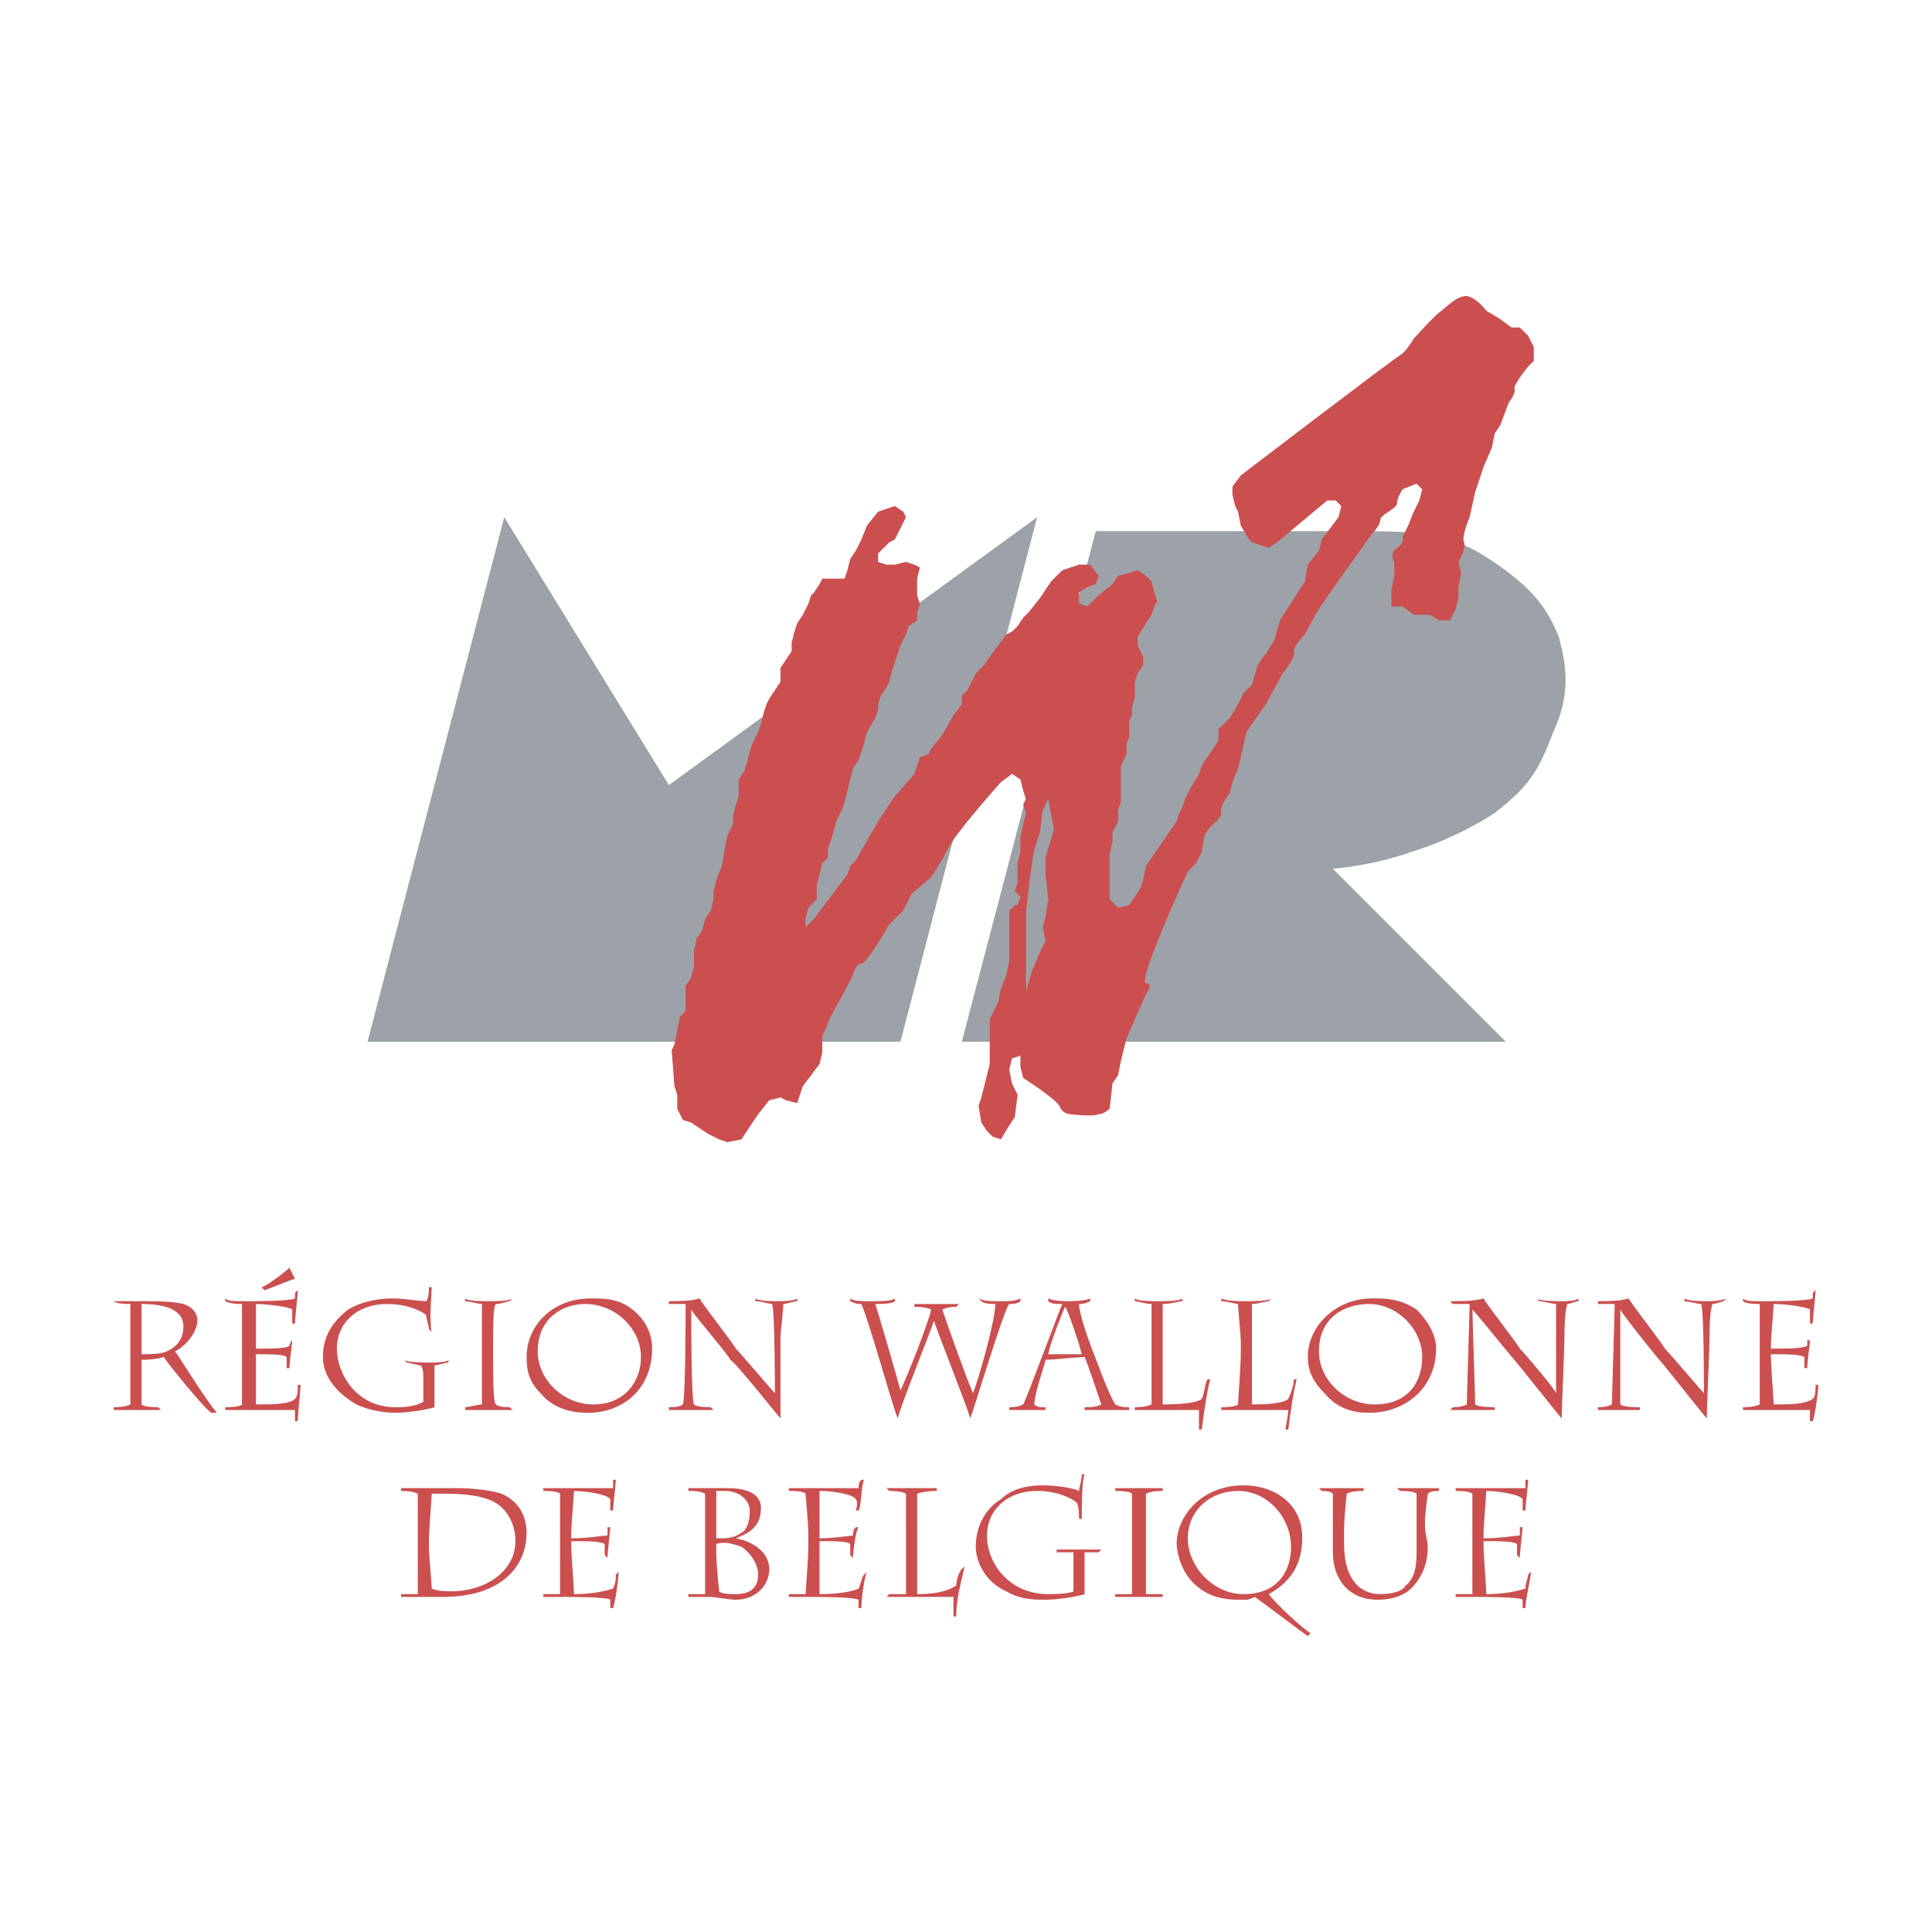
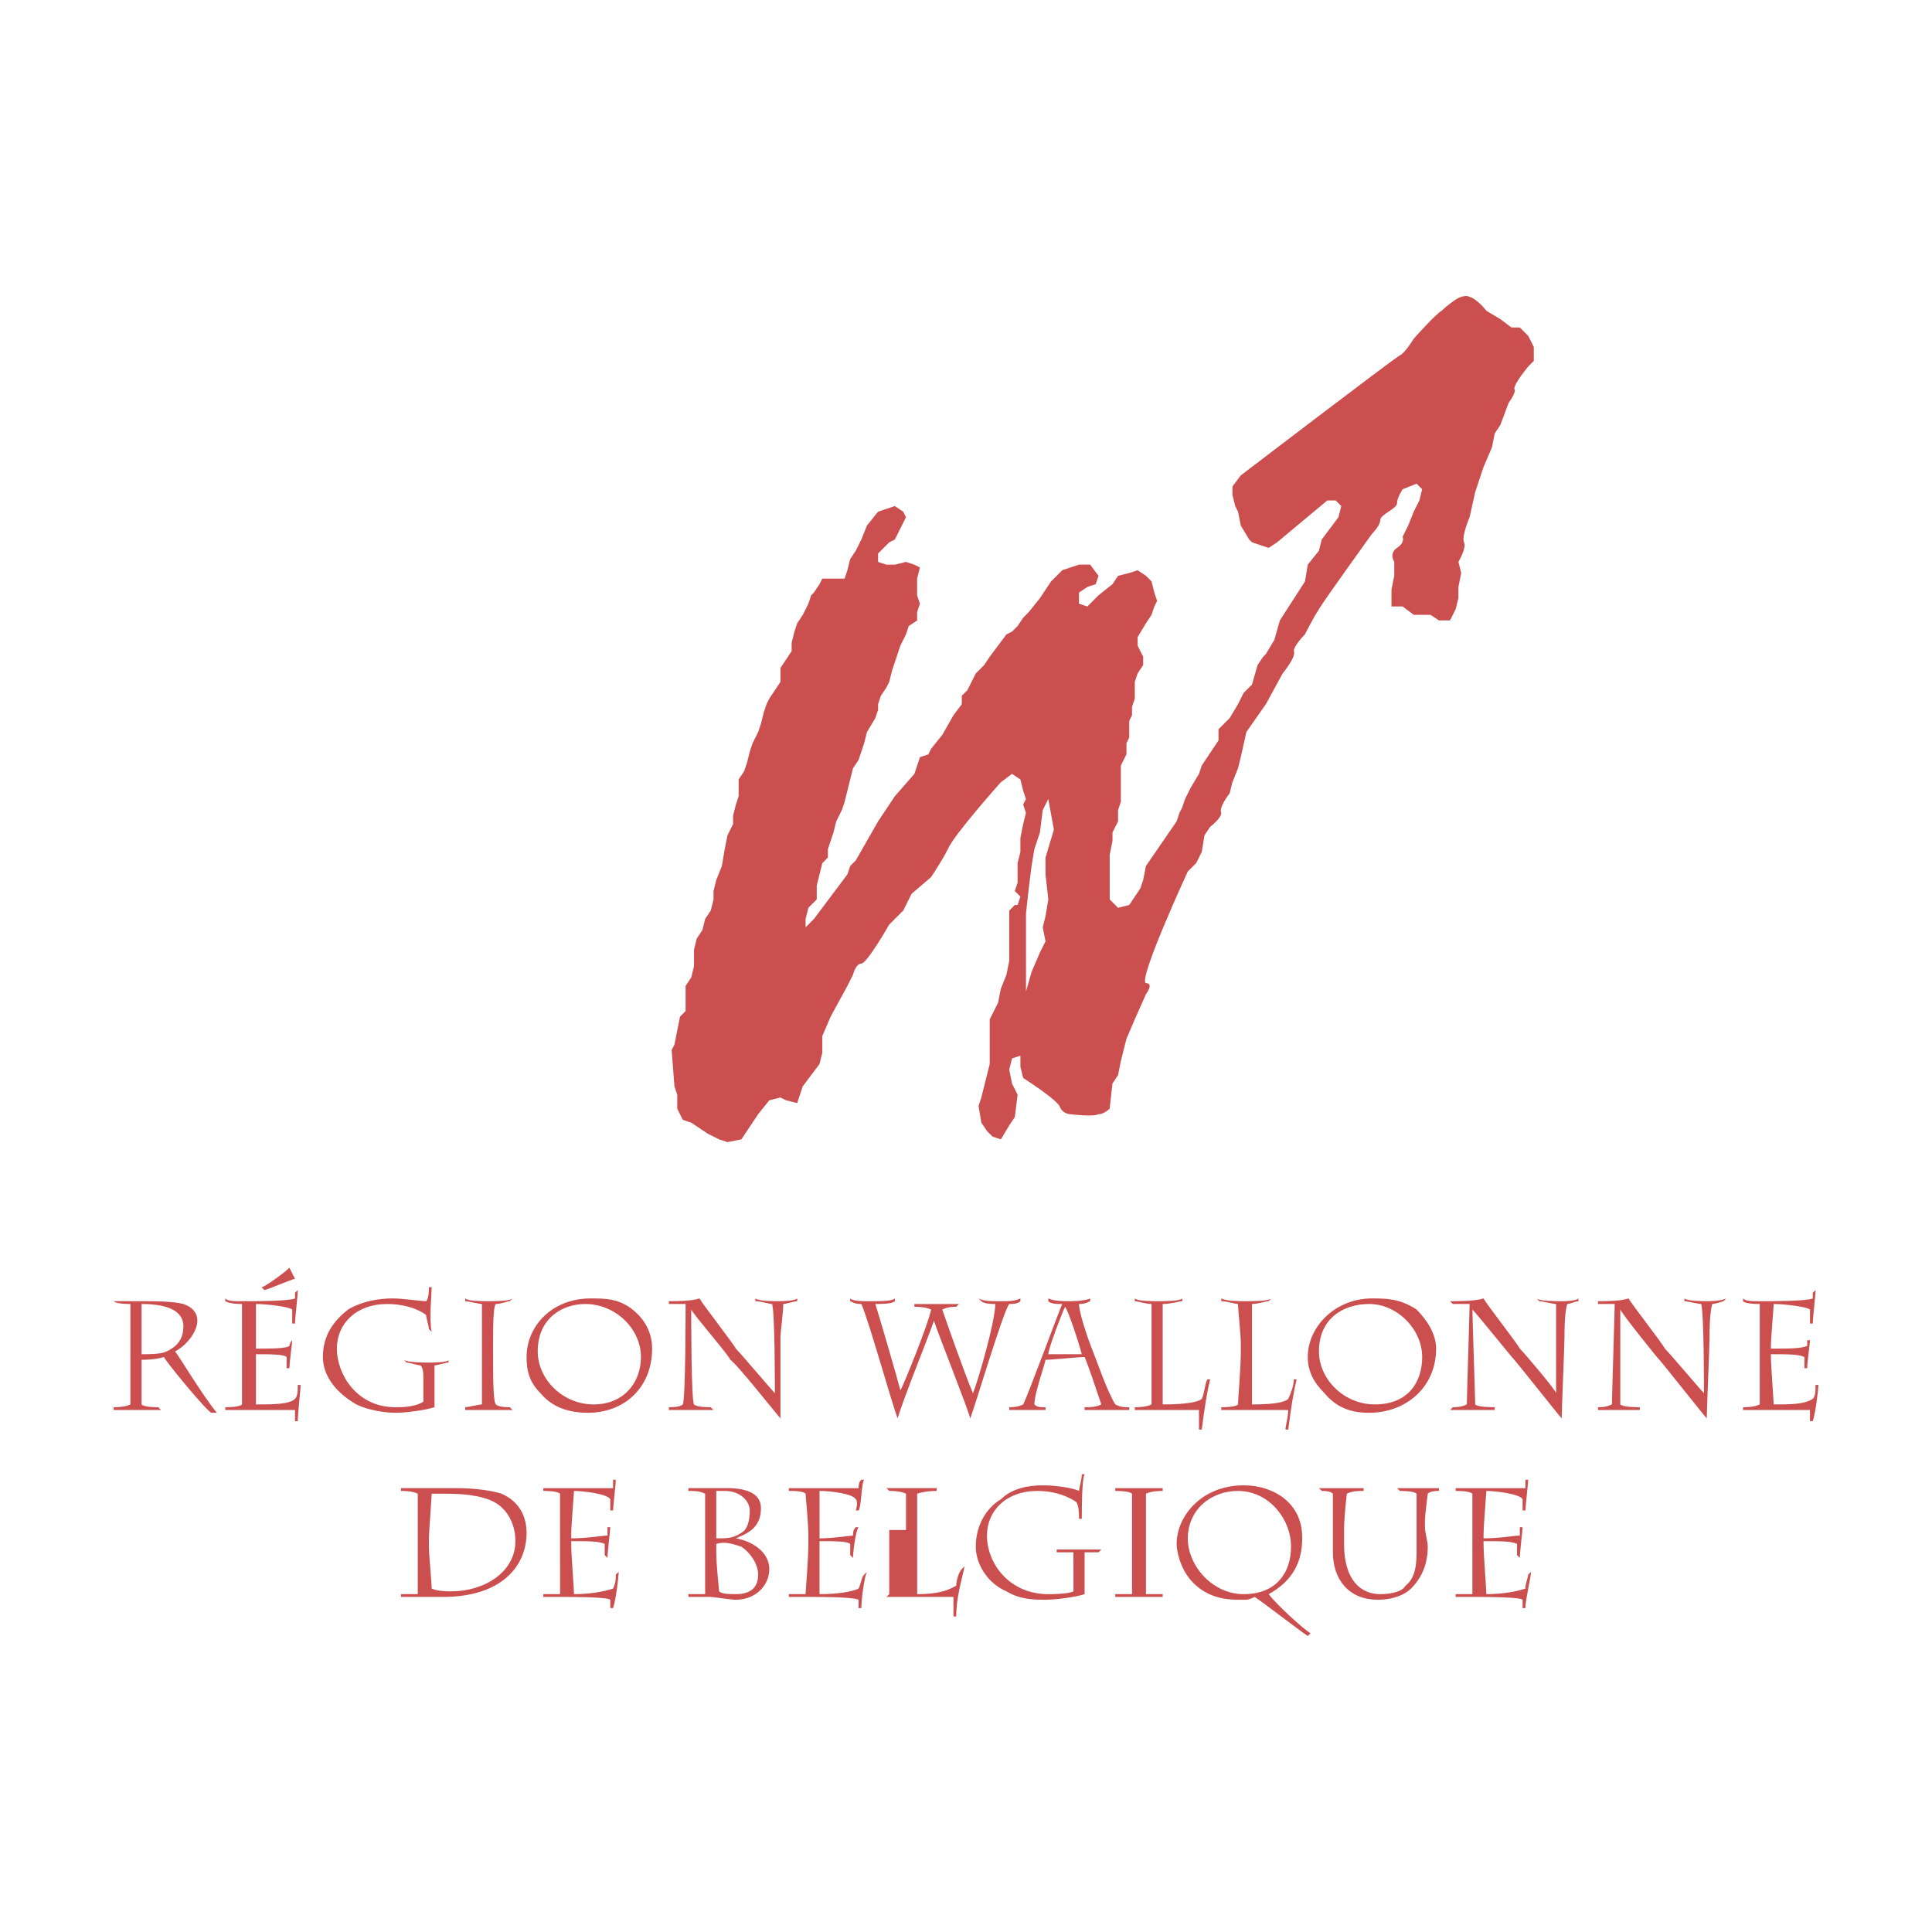
<svg xmlns="http://www.w3.org/2000/svg" width="2500" height="2500" viewBox="0 0 192.756 192.756">
  <g fill-rule="evenodd" clip-rule="evenodd">
    <path fill="#fff" d="M0 0h192.756v192.756H0V0z" />
-     <path d="M36.669 103.934l13.64-52.333 16.423 26.723 36.744-26.723-13.64 52.333H36.669zM109.322 52.993L95.96 103.934h54.28l-17.258-17.259s3.896-.278 7.795-1.67c3.617-1.113 6.68-2.784 8.35-3.897 3.619-2.784 4.455-4.454 5.846-8.073 1.67-3.619 1.393-6.402.557-9.464-1.113-2.784-2.504-4.732-6.123-7.237-4.732-3.34-7.516-3.34-15.031-3.34h-25.054v-.001z" fill="#9ca2a7" />
-     <path d="M152.469 33.507l-.836-.835h-.836l-1.113-.835-1.391-.835s-.836-1.113-1.67-1.392c-.557-.278-1.393.278-1.393.278s-.836.557-1.393 1.113c-.557.279-2.783 2.784-2.783 2.784s-.834 1.392-1.391 1.67c-.557.279-15.867 11.97-15.867 11.97l-.836 1.114v.835l.279 1.113.277.557.279 1.392.836 1.392.277.278 1.67.557.836-.557 5.01-4.175h.836l.557.557-.279 1.114-1.67 2.227-.277 1.113-1.115 1.392-.277 1.67-2.506 3.897-.557 1.949-.834 1.392-.279.278-.557.835-.557 1.949-.836.835-.557 1.114-.834 1.392-1.113 1.113v1.113l-1.67 2.505-.279.835-.834 1.392-.557 1.113-.279.835-.279.557-.277.835-3.062 4.454-.277 1.392-.279.835-1.113 1.67-1.113.278-.836-.835v-4.454l.279-1.392v-.835l.557-1.113V80.83l.279-.835V76.376l.557-1.113v-1.114l.277-.557v-1.67l.279-.557v-.835l.277-.835v-1.67l.279-.835.557-.835v-.835l-.557-1.113v-.837l.834-1.392.557-.835.279-.835.277-.557-.277-.835-.279-1.113-.557-.557-.834-.557-.836.279-1.113.278-.557.835-1.393 1.113-1.113 1.113-.834-.278v-1.113l.834-.557.836-.278.277-.835-.834-1.114h-1.113l-1.67.557-1.115 1.114-1.113 1.67-1.113 1.392-.557.557-.557.835-.557.557-.557.278-.834 1.114-.836 1.113-.557.835-.836.835-.556 1.114-.278.557-.557.557v.835l-.835 1.113-1.113 1.948-1.114 1.392-.278.557-.835.278-.279.835-.278.835-1.948 2.227-1.67 2.505-2.227 3.897-.557.557-.278.835-3.34 4.454-.835.835v-.835l.278-1.113.835-.835v-1.392l.278-1.114.278-1.113.557-.557v-.835l.278-.835.278-.835.278-1.113.557-1.113.278-.835.278-1.113.278-1.113.279-1.113.557-.835.278-.835.278-.835.278-1.113.835-1.392.278-.835v-.557l.278-.835.557-.835.278-.557.278-1.114.278-.835.278-.835.278-.835.557-1.114.278-.835.835-.557v-.835l.279-.835-.279-.835v-1.67l.279-1.114-.557-.278-.835-.278-1.113.278h-.835l-.835-.278v-.837l.557-.557.557-.557.557-.278.278-.557.278-.557.557-1.113-.278-.557-.835-.557-.835.279-.835.278-1.114 1.392-.557 1.392-.557 1.113-.557.835-.278 1.113-.278.835h-2.227l-.278.557-.557.835-.278.278-.275.836-.557 1.114-.557.835-.278.835-.278 1.114v.835l-.557.835-.557.835v1.392l-.557.835-.557.835-.278.557-.278.835-.278 1.113-.278.835-.557 1.113-.278.835-.278 1.113-.278.835-.557.835v1.67l-.278.835-.278 1.114v.835l-.557 1.114-.279 1.392-.279 1.67-.557 1.392-.278 1.113v.835l-.278 1.113-.557.835-.278 1.113-.557.835-.278 1.114V96.417l-.278 1.113-.557.834v2.506l-.557.557-.557 2.783-.278.557.278 3.619.278.836v1.391l.557 1.113.835.279 1.67 1.113 1.113.557.835.279 1.392-.279 1.67-2.506 1.113-1.391 1.113-.279.557.279 1.113.277.557-1.67.835-1.113.835-1.113.278-1.113v-1.67l.835-1.949 1.67-3.062.557-1.113s.278-1.113.835-1.113 2.784-3.897 2.784-3.897l1.392-1.392.835-1.67 1.949-1.67s1.114-1.67 1.67-2.784c.557-1.392 5.289-6.681 5.289-6.681l1.113-.835.836.557.277 1.113.279.835-.279.557.279.835-.279 1.113-.277 1.392v1.392l-.279 1.113v1.948l-.277.835.557.557-.279.835h-.277l-.557.557v5.011l-.279 1.392-.557 1.393-.277 1.391-.557 1.115-.279.557v4.453l-.277 1.113-.559 2.227-.277.836.277 1.67.559.834.557.557.834.279.836-1.393.557-.834.277-2.227-.557-1.113-.277-1.393.277-1.113.836-.279v1.113l.277 1.115s3.062 1.947 3.619 2.783c.279.834 1.113.834 1.113.834s2.227.279 2.783 0c.557 0 1.113-.557 1.113-.557l.279-2.504.557-.836.279-1.393.557-2.227.834-1.947 1.113-2.506s.836-1.113 0-1.113c-.834-.279 4.176-11.135 4.176-11.135l.836-.835.557-1.113.277-1.67.557-.835s1.113-.835 1.113-1.392c-.277-.557.836-1.949.836-1.949l.277-1.113.557-1.392.279-1.114.557-2.505 1.949-2.783 1.67-3.062s1.391-1.67 1.113-2.227c0-.557 1.113-1.67 1.113-1.67s.834-1.67 1.393-2.505c.277-.557 5.287-7.516 5.287-7.516s.836-.835.836-1.392 1.67-1.113 1.67-1.67c0-.557.557-1.392.557-1.392l1.393-.557.557.557-.279 1.113-.557 1.114-.557 1.392-.557 1.113s.279.557-.557 1.113c-.834.557-.277 1.392-.277 1.392v1.392l-.279 1.392v1.67h1.113l1.113.835h1.67l.836.557h1.113l.557-1.114.277-1.113V58.56l.279-1.392-.279-1.114s.836-1.392.559-1.949c-.279-.557.557-2.505.557-2.505l.557-2.505.834-2.505.836-1.948.277-1.392.557-.835.836-2.227s.834-1.113.557-1.392c0-.557 1.393-2.227 1.393-2.227l.557-.557V34.62l-.558-1.113zm-47.879 56.23l-.279 1.67-.277 1.113.277 1.392-.557 1.113-.834 1.949-.557 1.947v-7.794l.277-2.505.279-2.227.277-1.67.557-1.67.279-2.227.557-1.114.557 3.062-.836 2.784v1.67l.28 2.507zM14.123 134.83v-4.73c3.34 0 4.175 1.113 4.175 2.227 0 1.67-1.114 2.227-1.67 2.504-.557.279-1.67.279-2.505.279v-.28zm-1.114.279v5.01c-.557.279-1.392.279-1.67.279v.277H16.071l-.278-.277c-.278 0-1.392 0-1.67-.279v-4.453c.278 0 1.392 0 2.227-.277.278.557 4.176 5.287 4.732 5.566h.557c-1.392-1.67-3.897-5.846-4.176-6.125 1.114-.557 2.227-1.947 2.227-3.061 0-.836-.557-1.393-1.392-1.67-1.114-.279-2.784-.279-4.175-.279h-2.784c.278.279 1.392.279 1.67.279v5.01zM29.432 127.594c-.278 0-2.784 1.113-3.062 1.113l-.278-.279c.278 0 2.227-1.391 2.784-1.947l.556 1.113zm-5.289 6.959V130.1c-.278 0-1.113 0-1.67-.279v-.277c.278.277.835.277 1.392.277h1.114c.279 0 3.897 0 4.454-.277v-.557l.278-.279c0 .557-.278 2.783-.278 3.34h-.278v-1.391c-.278-.279-2.505-.557-3.619-.557v4.453c1.392 0 3.062 0 3.34-.279 0 0 0-.277.278-.557 0 .279-.278 2.229-.278 2.785h-.278v-1.113c-.278-.279-1.67-.279-3.062-.279v5.009c1.67 0 3.34 0 3.897-.557.278-.277.278-.834.278-1.391h.278c0 .557-.278 2.783-.278 3.619h-.278v-1.115h-6.959v-.277c.278 0 1.392 0 1.67-.279V134.553h-.001zM42.237 137.615c0-.557 0-1.113-.278-1.393-.278 0-1.113-.277-1.392-.277l-.278-.279c.278.279 2.227.279 2.505.279s1.949 0 1.949-.279v.279c-.278 0-1.114.277-1.392.277v4.176c-.835.277-2.783.557-3.897.557-1.113 0-2.784-.279-3.897-.836-1.948-1.113-3.34-2.783-3.34-4.73 0-2.229 1.113-3.619 2.505-4.732 1.392-.836 3.062-1.113 4.454-1.113 1.114 0 2.784.277 3.34.277.278-.277.278-1.113.278-1.393h.278c0 .559-.278 3.342 0 4.455l-.278-.279c0-.277-.278-1.113-.278-1.391-.278-.279-1.67-1.113-3.897-1.113-3.062 0-5.01 1.947-5.01 4.453s1.948 5.846 5.845 5.846c.557 0 1.949 0 2.784-.557v-2.227h-.001zM48.083 134.273v-4.174c-.278 0-1.392-.279-1.67-.279v-.277c.278.277 1.67.277 2.227.277.835 0 2.227 0 2.505-.277l-.278.277c-.279 0-.835.279-1.392.279-.278.277-.278 2.227-.278 4.174v.836c0 2.227 0 4.732.278 5.01.278.279 1.113.279 1.392.279l.278.277H46.413v-.277c.278 0 1.392-.279 1.67-.279v-5.846zM59.217 140.119c-3.062 0-5.567-2.504-5.567-5.289 0-3.34 2.505-4.73 4.731-4.73 3.062 0 5.567 2.504 5.567 5.289.001 2.504-1.669 4.73-4.731 4.73zm-.557.836c3.619 0 6.402-2.506 6.402-6.402 0-1.393-.557-2.783-1.948-3.896s-2.784-1.113-4.175-1.113c-3.897 0-6.402 2.783-6.402 5.846 0 1.391.278 2.504 1.392 3.617 1.391 1.669 3.339 1.948 4.731 1.948zM66.732 129.82c.835 0 2.227 0 3.062-.277.278.557 3.34 4.453 3.619 5.01.557.557 3.619 4.176 3.897 4.453 0-.834 0-8.072-.278-8.906-.278 0-1.113-.279-1.67-.279v-.277c.278.277 1.948.277 2.227.277s1.67 0 1.949-.277v.277c-.278 0-1.113.279-1.392.279 0 .834-.278 2.783-.278 3.34v8.072c-.278-.279-4.454-5.566-5.01-5.846 0-.277-3.619-4.453-3.897-5.01 0 .834 0 8.906.278 9.463.278.279 1.392.279 1.67.279l.278.277h-4.454v-.277c.278 0 1.114 0 1.392-.279.278-.557.278-9.463.278-10.02h-1.67v-.279h-.001zM89.28 129.82c-.278.279-1.392.279-1.948.279.278.834 2.227 7.516 2.505 8.629.557-1.113 2.784-6.682 3.062-8.072-.557-.279-1.392-.279-1.67-.279v-.277h4.454l-.278.277c-.278 0-.835 0-1.392.279.278.834 2.227 6.402 3.062 8.35.557-1.391 2.227-7.236 2.227-8.906-.277 0-1.113 0-1.393-.279l-.277-.277c.557.277 1.113.277 2.227.277.836 0 1.393 0 1.949-.277v.277c-.279.279-.836.279-1.113.279-.557.557-3.619 10.855-3.898 11.412-.278-1.113-3.062-8.072-3.619-9.742-.557 1.67-3.062 7.793-3.619 9.742-.557-1.393-2.784-9.465-3.619-11.412-.278 0-.557 0-1.114-.279v-.277c.279.277 1.114.277 1.949.277 1.114 0 2.227 0 2.505-.277v.276zM107.93 135.109h-3.34c0-.557 1.393-4.176 1.67-4.732.279.279 1.392 3.619 1.67 4.732zm.279 5.567h4.454v-.277c-.557 0-.834 0-1.393-.279-.834-1.391-1.67-3.896-2.227-5.289-.557-1.391-1.391-3.896-1.391-4.73.277 0 .557 0 1.113-.279v-.277c-.557.277-1.949.277-2.227.277-.279 0-1.393 0-1.949-.277v.277c.277.279.836.279 1.393.279-.279.557-3.342 8.906-3.898 10.02-.557.279-1.113.279-1.391.279v.277h3.617v-.277c-.557 0-.834 0-1.113-.279 0-1.113 1.113-4.174 1.113-4.453.557 0 3.342-.277 3.898-.277.277.557 1.391 3.896 1.67 4.73-.557.279-1.113.279-1.67.279v.276h.001zM114.889 133.996V130.1c-.557 0-1.391-.279-1.67-.279v-.277c.279.277 1.67.277 2.227.277.836 0 2.227 0 2.506-.277v.277c-.279 0-1.113.279-1.949.279v10.02c2.506 0 3.619-.277 3.898-.557.277-.557.277-1.391.557-1.947h.277c-.277 1.113-.557 2.783-.834 5.01h-.279v-1.949H113.219v-.277c.279 0 1.113 0 1.67-.279v-6.125zM123.797 133.996c0-.836-.279-3.34-.279-3.896-.277 0-1.113-.279-1.67-.279v-.277c.557.277 1.67.277 2.506.277.557 0 2.227 0 2.506-.277l-.279.277c-.277 0-1.113.279-1.67.279v10.02c2.506 0 3.34-.277 3.619-.557.277-.557.557-1.391.557-1.947h.277c-.277 1.113-.557 2.783-.834 5.01h-.279c0-.277.279-1.393.279-1.949h-6.682v-.277c.279 0 1.393 0 1.67-.279 0-.557.279-3.617.279-5.289v-.836zM137.158 140.119c-3.062 0-5.566-2.504-5.566-5.289 0-3.34 2.504-4.73 5.01-4.73 2.783 0 5.289 2.504 5.289 5.289 0 2.504-1.393 4.73-4.733 4.73zm-.556.836c3.619 0 6.68-2.506 6.68-6.402 0-1.393-.834-2.783-1.947-3.896-1.67-1.113-3.062-1.113-4.455-1.113-3.617 0-6.402 2.783-6.402 5.846 0 1.391.557 2.504 1.672 3.617 1.389 1.669 3.059 1.948 4.452 1.948zM144.674 129.82c.834 0 2.506 0 3.34-.277.279.557 3.34 4.453 3.619 5.01.557.557 3.619 4.176 3.619 4.453V130.1c-.279 0-1.393-.279-1.67-.279l-.279-.277c.279.277 1.949.277 2.506.277.277 0 1.391 0 1.67-.277v.277c-.279 0-.836.279-1.113.279-.279.834-.279 2.783-.279 3.34 0 .834-.277 7.236-.277 8.072-.279-.279-4.455-5.566-4.732-5.846-.279-.277-3.619-4.453-4.176-5.01 0 .834.279 8.906.279 9.463.277.279 1.67.279 1.947.279v.277h-4.454l.277-.277c.279 0 .836 0 1.393-.279 0-.557.279-9.463.279-10.02h-1.672l-.277-.279zM159.428 129.82c.834 0 2.227 0 3.061-.277.279.557 3.342 4.453 3.619 5.01.557.557 3.619 4.176 3.896 4.453 0-.834 0-8.072-.277-8.906-.279 0-1.393-.279-1.67-.279v-.277c.277.277 1.947.277 2.227.277.277 0 1.391 0 1.949-.277l-.279.277s-.836.279-1.113.279c-.279.834-.279 2.783-.279 3.34 0 .834-.277 7.236-.277 8.072-.279-.279-4.453-5.566-4.732-5.846-.277-.277-3.619-4.453-3.896-5.01v9.463c.277.279 1.67.279 1.947.279v.277H159.43v-.277c.277 0 .834 0 1.391-.279 0-.557.279-9.463.279-10.02h-1.67v-.279h-.002zM175.572 134.553V130.1c-.279 0-1.393 0-1.67-.279v-.277c.277.277.834.277 1.391.277h.836c.557 0 4.176 0 4.732-.277v-.557l.277-.279c0 .557-.277 2.783-.277 3.34h-.279v-1.391c-.277-.279-2.506-.557-3.619-.557 0 .277-.277 3.34-.277 4.174v.279c1.67 0 3.062 0 3.619-.279v-.557h.277c0 .279-.277 2.229-.277 2.785h-.279v-1.113c-.557-.279-1.67-.279-3.34-.279v.279c0 .834.277 4.453.277 4.73 1.672 0 3.062 0 3.898-.557.277-.277.277-.834.277-1.391h.279c0 .557-.279 2.783-.557 3.619h-.279v-1.115h-6.68v-.277c.277 0 1.113 0 1.67-.279V134.553h.001zM42.793 153.48c0-.557.278-4.174.278-4.453h1.392c2.227 0 4.175.279 5.289 1.113 1.114.836 1.67 2.227 1.67 3.619 0 3.062-3.062 5.01-6.402 5.01-.278 0-1.392 0-1.949-.277 0-.557-.278-3.34-.278-4.176v-.836zm-1.113.557v5.012h-1.67v.277h4.175c5.845 0 8.351-3.061 8.351-6.402 0-1.391-.557-3.061-2.505-3.896-.835-.277-2.505-.557-4.454-.557H40.01v.279c.278 0 1.113 0 1.67.277v5.01zM55.876 153.203v-4.176c-.278-.277-1.392-.277-1.67-.277v-.279h6.959v-.836h.279c0 .279-.279 2.785-.279 3.062h-.278v-1.113c-.278-.557-2.784-.834-3.619-.834 0 .277-.278 3.34-.278 4.453v.277c1.67 0 3.062-.277 3.619-.277v-.836h.278c0 .279-.278 2.506-.278 3.062l-.278-.277v-1.115c-.557-.277-1.67-.277-3.34-.277v.277c0 1.115.278 4.455.278 5.012 1.67 0 3.062-.279 3.897-.557.279-.557.279-1.113.279-1.393l.278-.277c0 .557-.278 2.783-.557 3.617h-.278v-.834c-.278-.279-3.897-.279-4.454-.279h-2.227v-.277h1.67V153.203h-.001zM71.464 154.037c.835-.277 1.67 0 2.505.279.835.557 1.67 1.67 1.67 2.783s-.557 1.949-2.227 1.949c-.557 0-1.392 0-1.67-.279 0-.277-.278-2.504-.278-3.896v-.836zm-1.113 0v5.012h-1.67v.277h2.227c.279 0 1.949.279 2.505.279 1.949 0 3.34-1.393 3.34-3.062s-1.67-2.783-3.34-3.062c.557-.277 1.67-.557 2.227-1.67.278-.557.278-1.113.278-1.391 0-.836-.557-1.949-3.34-1.949h-3.897v.279c.557 0 1.113 0 1.67.277v5.01zm1.113-1.391v-3.896h.835c1.67 0 2.505 1.113 2.505 1.947 0 1.113-.278 1.949-.835 2.227-.835.557-1.392.557-2.505.557v-.835zM80.65 153.203c0-1.393-.278-3.896-.278-4.176-.278-.277-1.113-.277-1.67-.277v-.279h6.96c0-.279 0-.557.278-.836h.278c-.278.279-.278 2.785-.557 3.062h-.278s.278-.834 0-1.113c-.278-.557-2.505-.834-3.619-.834v4.73c1.392 0 3.062-.277 3.34-.277 0-.279 0-.557.278-.836h.278c-.278.279-.557 2.506-.557 3.062l-.279-.277v-1.115c-.278-.277-1.67-.277-3.062-.277v5.289c1.948 0 3.34-.279 3.897-.557.278-.557.278-1.113.557-1.393l.278-.277c-.278.557-.557 2.783-.557 3.617h-.278v-.834c-.557-.279-3.897-.279-4.454-.279H78.7v-.277h1.67c0-.279.278-3.34.278-5.012v-.834h.002zM90.393 152.646v-3.619c-.557-.277-1.392-.277-1.67-.277l-.278-.279h5.01v.279c-.278 0-1.113 0-1.949.277v10.021c2.506 0 3.341-.557 3.897-.836 0-.557.278-1.391.557-1.67l.278-.277c-.278 1.391-.835 3.061-.835 5.01h-.278v-1.949h-6.681l.278-.277h1.67v-6.403h.001zM107.096 156.266v-1.393h-1.67v-.279h4.454l-.279.279h-1.391v4.176c-.836.277-2.783.557-3.898.557-1.113 0-2.504 0-3.896-.836-1.947-.834-3.062-2.783-3.062-4.453 0-2.227 1.115-3.896 2.506-4.732 1.113-1.113 2.783-1.393 4.176-1.393s3.062.279 3.619.559c0-.279.277-1.115.277-1.672h.279c-.279.557-.279 3.342-.279 4.455h-.277c0-.279 0-1.393-.279-1.67 0 0-1.391-1.113-3.896-1.113-3.062 0-5.01 1.947-5.01 4.453 0 2.783 2.227 5.846 6.123 5.846.277 0 1.949 0 2.506-.279v-2.505h-.003zM112.941 152.924v-3.896c-.279-.277-1.393-.277-1.672-.277v-.279H116.002v.279c-.277 0-1.113 0-1.67.277v10.021h1.67v.277h-4.733v-.277h1.672v-6.125zM124.074 159.049c-3.061 0-5.566-2.783-5.566-5.568 0-2.783 2.227-4.73 5.01-4.73 3.062 0 5.289 2.783 5.289 5.566 0 2.505-1.391 4.732-4.733 4.732zm6.682 3.896c-.557-.277-3.34-2.783-4.176-3.896 2.506-1.393 3.34-3.34 3.34-5.568 0-.557 0-2.227-1.391-3.617-1.113-1.113-2.783-1.672-4.455-1.672-4.174 0-6.68 3.062-6.68 5.846 0 .557.277 2.506 1.67 3.898 1.393 1.391 3.062 1.67 4.453 1.67h.836c.279 0 .836-.279.836-.279.834.557 4.453 3.342 5.287 3.898l.28-.28zM134.096 154.037c0 3.619 1.67 5.012 3.619 5.012 1.113 0 2.227-.279 2.506-.836 1.113-.834 1.113-2.504 1.113-3.619v-1.67-3.896c-.279-.277-1.393-.277-1.67-.277l-.279-.279h4.176v.279c-.279 0-.836 0-1.113.277 0 0-.279 2.227-.279 2.506v.834c0 .557.279 1.393.279 1.949 0 1.67-.557 3.062-1.67 4.176-.557.557-1.67 1.113-3.34 1.113-2.785 0-4.455-1.949-4.455-4.732v-2.506-3.34c-.277-.277-.834-.277-1.113-.277l-.277-.279h4.454v.279c-.557 0-1.113 0-1.67.277 0 0-.279 2.227-.279 3.619v1.39h-.002zM146.9 153.203v-4.176c-.277-.277-1.393-.277-1.67-.277v-.279h6.959v-.836h.279c0 .279-.279 2.785-.279 3.062h-.279v-1.113c-.277-.557-2.783-.834-3.617-.834 0 .277-.279 3.34-.279 4.453v.277c1.67 0 3.062-.277 3.619-.277v-.836h.277c0 .279-.277 2.506-.277 3.062l-.279-.277v-1.115c-.557-.277-1.67-.277-3.34-.277v.277c0 1.115.279 4.455.279 5.012 1.67 0 3.061-.279 3.896-.557 0-.557.279-1.113.279-1.393l.277-.277c0 .557-.557 2.783-.557 3.617h-.279v-.834c-.277-.279-3.896-.279-4.453-.279h-2.227v-.277h1.67V153.203h.001z" fill="#cc4f4f" />
+     <path d="M152.469 33.507l-.836-.835h-.836l-1.113-.835-1.391-.835s-.836-1.113-1.67-1.392c-.557-.278-1.393.278-1.393.278s-.836.557-1.393 1.113c-.557.279-2.783 2.784-2.783 2.784s-.834 1.392-1.391 1.67c-.557.279-15.867 11.97-15.867 11.97l-.836 1.114v.835l.279 1.113.277.557.279 1.392.836 1.392.277.278 1.67.557.836-.557 5.01-4.175h.836l.557.557-.279 1.114-1.67 2.227-.277 1.113-1.115 1.392-.277 1.67-2.506 3.897-.557 1.949-.834 1.392-.279.278-.557.835-.557 1.949-.836.835-.557 1.114-.834 1.392-1.113 1.113v1.113l-1.67 2.505-.279.835-.834 1.392-.557 1.113-.279.835-.279.557-.277.835-3.062 4.454-.277 1.392-.279.835-1.113 1.67-1.113.278-.836-.835v-4.454l.279-1.392v-.835l.557-1.113V80.83l.279-.835V76.376l.557-1.113v-1.114l.277-.557v-1.67l.279-.557v-.835l.277-.835v-1.67l.279-.835.557-.835v-.835l-.557-1.113v-.837l.834-1.392.557-.835.279-.835.277-.557-.277-.835-.279-1.113-.557-.557-.834-.557-.836.279-1.113.278-.557.835-1.393 1.113-1.113 1.113-.834-.278v-1.113l.834-.557.836-.278.277-.835-.834-1.114h-1.113l-1.67.557-1.115 1.114-1.113 1.67-1.113 1.392-.557.557-.557.835-.557.557-.557.278-.834 1.114-.836 1.113-.557.835-.836.835-.556 1.114-.278.557-.557.557v.835l-.835 1.113-1.113 1.948-1.114 1.392-.278.557-.835.278-.279.835-.278.835-1.948 2.227-1.67 2.505-2.227 3.897-.557.557-.278.835-3.34 4.454-.835.835v-.835l.278-1.113.835-.835v-1.392l.278-1.114.278-1.113.557-.557v-.835l.278-.835.278-.835.278-1.113.557-1.113.278-.835.278-1.113.278-1.113.279-1.113.557-.835.278-.835.278-.835.278-1.113.835-1.392.278-.835v-.557l.278-.835.557-.835.278-.557.278-1.114.278-.835.278-.835.278-.835.557-1.114.278-.835.835-.557v-.835l.279-.835-.279-.835v-1.67l.279-1.114-.557-.278-.835-.278-1.113.278h-.835l-.835-.278v-.837l.557-.557.557-.557.557-.278.278-.557.278-.557.557-1.113-.278-.557-.835-.557-.835.279-.835.278-1.114 1.392-.557 1.392-.557 1.113-.557.835-.278 1.113-.278.835h-2.227l-.278.557-.557.835-.278.278-.275.836-.557 1.114-.557.835-.278.835-.278 1.114v.835l-.557.835-.557.835v1.392l-.557.835-.557.835-.278.557-.278.835-.278 1.113-.278.835-.557 1.113-.278.835-.278 1.113-.278.835-.557.835v1.67l-.278.835-.278 1.114v.835l-.557 1.114-.279 1.392-.279 1.67-.557 1.392-.278 1.113v.835l-.278 1.113-.557.835-.278 1.113-.557.835-.278 1.114V96.417l-.278 1.113-.557.834v2.506l-.557.557-.557 2.783-.278.557.278 3.619.278.836v1.391l.557 1.113.835.279 1.67 1.113 1.113.557.835.279 1.392-.279 1.67-2.506 1.113-1.391 1.113-.279.557.279 1.113.277.557-1.67.835-1.113.835-1.113.278-1.113v-1.67l.835-1.949 1.67-3.062.557-1.113s.278-1.113.835-1.113 2.784-3.897 2.784-3.897l1.392-1.392.835-1.67 1.949-1.67s1.114-1.67 1.67-2.784c.557-1.392 5.289-6.681 5.289-6.681l1.113-.835.836.557.277 1.113.279.835-.279.557.279.835-.279 1.113-.277 1.392v1.392l-.279 1.113v1.948l-.277.835.557.557-.279.835h-.277l-.557.557v5.011l-.279 1.392-.557 1.393-.277 1.391-.557 1.115-.279.557v4.453l-.277 1.113-.559 2.227-.277.836.277 1.67.559.834.557.557.834.279.836-1.393.557-.834.277-2.227-.557-1.113-.277-1.393.277-1.113.836-.279v1.113l.277 1.115s3.062 1.947 3.619 2.783c.279.834 1.113.834 1.113.834s2.227.279 2.783 0c.557 0 1.113-.557 1.113-.557l.279-2.504.557-.836.279-1.393.557-2.227.834-1.947 1.113-2.506s.836-1.113 0-1.113c-.834-.279 4.176-11.135 4.176-11.135l.836-.835.557-1.113.277-1.67.557-.835s1.113-.835 1.113-1.392c-.277-.557.836-1.949.836-1.949l.277-1.113.557-1.392.279-1.114.557-2.505 1.949-2.783 1.67-3.062s1.391-1.67 1.113-2.227c0-.557 1.113-1.67 1.113-1.67s.834-1.67 1.393-2.505c.277-.557 5.287-7.516 5.287-7.516s.836-.835.836-1.392 1.67-1.113 1.67-1.67c0-.557.557-1.392.557-1.392l1.393-.557.557.557-.279 1.113-.557 1.114-.557 1.392-.557 1.113s.279.557-.557 1.113c-.834.557-.277 1.392-.277 1.392v1.392l-.279 1.392v1.67h1.113l1.113.835h1.67l.836.557h1.113l.557-1.114.277-1.113V58.56l.279-1.392-.279-1.114s.836-1.392.559-1.949c-.279-.557.557-2.505.557-2.505l.557-2.505.834-2.505.836-1.948.277-1.392.557-.835.836-2.227s.834-1.113.557-1.392c0-.557 1.393-2.227 1.393-2.227l.557-.557V34.62l-.558-1.113zm-47.879 56.23l-.279 1.67-.277 1.113.277 1.392-.557 1.113-.834 1.949-.557 1.947v-7.794l.277-2.505.279-2.227.277-1.67.557-1.67.279-2.227.557-1.114.557 3.062-.836 2.784v1.67l.28 2.507zM14.123 134.83v-4.73c3.34 0 4.175 1.113 4.175 2.227 0 1.67-1.114 2.227-1.67 2.504-.557.279-1.67.279-2.505.279v-.28zm-1.114.279v5.01c-.557.279-1.392.279-1.67.279v.277H16.071l-.278-.277c-.278 0-1.392 0-1.67-.279v-4.453c.278 0 1.392 0 2.227-.277.278.557 4.176 5.287 4.732 5.566h.557c-1.392-1.67-3.897-5.846-4.176-6.125 1.114-.557 2.227-1.947 2.227-3.061 0-.836-.557-1.393-1.392-1.67-1.114-.279-2.784-.279-4.175-.279h-2.784c.278.279 1.392.279 1.67.279v5.01zM29.432 127.594c-.278 0-2.784 1.113-3.062 1.113l-.278-.279c.278 0 2.227-1.391 2.784-1.947l.556 1.113zm-5.289 6.959V130.1c-.278 0-1.113 0-1.67-.279v-.277c.278.277.835.277 1.392.277h1.114c.279 0 3.897 0 4.454-.277v-.557l.278-.279c0 .557-.278 2.783-.278 3.34h-.278v-1.391c-.278-.279-2.505-.557-3.619-.557v4.453c1.392 0 3.062 0 3.34-.279 0 0 0-.277.278-.557 0 .279-.278 2.229-.278 2.785h-.278v-1.113c-.278-.279-1.67-.279-3.062-.279v5.009c1.67 0 3.34 0 3.897-.557.278-.277.278-.834.278-1.391h.278c0 .557-.278 2.783-.278 3.619h-.278v-1.115h-6.959v-.277c.278 0 1.392 0 1.67-.279V134.553h-.001zM42.237 137.615c0-.557 0-1.113-.278-1.393-.278 0-1.113-.277-1.392-.277l-.278-.279c.278.279 2.227.279 2.505.279s1.949 0 1.949-.279v.279c-.278 0-1.114.277-1.392.277v4.176c-.835.277-2.783.557-3.897.557-1.113 0-2.784-.279-3.897-.836-1.948-1.113-3.34-2.783-3.34-4.73 0-2.229 1.113-3.619 2.505-4.732 1.392-.836 3.062-1.113 4.454-1.113 1.114 0 2.784.277 3.34.277.278-.277.278-1.113.278-1.393h.278c0 .559-.278 3.342 0 4.455l-.278-.279c0-.277-.278-1.113-.278-1.391-.278-.279-1.67-1.113-3.897-1.113-3.062 0-5.01 1.947-5.01 4.453s1.948 5.846 5.845 5.846c.557 0 1.949 0 2.784-.557v-2.227h-.001zM48.083 134.273v-4.174c-.278 0-1.392-.279-1.67-.279v-.277c.278.277 1.67.277 2.227.277.835 0 2.227 0 2.505-.277l-.278.277c-.279 0-.835.279-1.392.279-.278.277-.278 2.227-.278 4.174v.836c0 2.227 0 4.732.278 5.01.278.279 1.113.279 1.392.279l.278.277H46.413v-.277c.278 0 1.392-.279 1.67-.279v-5.846zM59.217 140.119c-3.062 0-5.567-2.504-5.567-5.289 0-3.34 2.505-4.73 4.731-4.73 3.062 0 5.567 2.504 5.567 5.289.001 2.504-1.669 4.73-4.731 4.73zm-.557.836c3.619 0 6.402-2.506 6.402-6.402 0-1.393-.557-2.783-1.948-3.896s-2.784-1.113-4.175-1.113c-3.897 0-6.402 2.783-6.402 5.846 0 1.391.278 2.504 1.392 3.617 1.391 1.669 3.339 1.948 4.731 1.948zM66.732 129.82c.835 0 2.227 0 3.062-.277.278.557 3.34 4.453 3.619 5.01.557.557 3.619 4.176 3.897 4.453 0-.834 0-8.072-.278-8.906-.278 0-1.113-.279-1.67-.279v-.277c.278.277 1.948.277 2.227.277s1.67 0 1.949-.277v.277c-.278 0-1.113.279-1.392.279 0 .834-.278 2.783-.278 3.34v8.072c-.278-.279-4.454-5.566-5.01-5.846 0-.277-3.619-4.453-3.897-5.01 0 .834 0 8.906.278 9.463.278.279 1.392.279 1.67.279l.278.277h-4.454v-.277c.278 0 1.114 0 1.392-.279.278-.557.278-9.463.278-10.02h-1.67v-.279h-.001zM89.28 129.82c-.278.279-1.392.279-1.948.279.278.834 2.227 7.516 2.505 8.629.557-1.113 2.784-6.682 3.062-8.072-.557-.279-1.392-.279-1.67-.279v-.277h4.454l-.278.277c-.278 0-.835 0-1.392.279.278.834 2.227 6.402 3.062 8.35.557-1.391 2.227-7.236 2.227-8.906-.277 0-1.113 0-1.393-.279l-.277-.277c.557.277 1.113.277 2.227.277.836 0 1.393 0 1.949-.277v.277c-.279.279-.836.279-1.113.279-.557.557-3.619 10.855-3.898 11.412-.278-1.113-3.062-8.072-3.619-9.742-.557 1.67-3.062 7.793-3.619 9.742-.557-1.393-2.784-9.465-3.619-11.412-.278 0-.557 0-1.114-.279v-.277c.279.277 1.114.277 1.949.277 1.114 0 2.227 0 2.505-.277v.276zM107.93 135.109h-3.34c0-.557 1.393-4.176 1.67-4.732.279.279 1.392 3.619 1.67 4.732zm.279 5.567h4.454v-.277c-.557 0-.834 0-1.393-.279-.834-1.391-1.67-3.896-2.227-5.289-.557-1.391-1.391-3.896-1.391-4.73.277 0 .557 0 1.113-.279v-.277c-.557.277-1.949.277-2.227.277-.279 0-1.393 0-1.949-.277v.277c.277.279.836.279 1.393.279-.279.557-3.342 8.906-3.898 10.02-.557.279-1.113.279-1.391.279v.277h3.617v-.277c-.557 0-.834 0-1.113-.279 0-1.113 1.113-4.174 1.113-4.453.557 0 3.342-.277 3.898-.277.277.557 1.391 3.896 1.67 4.73-.557.279-1.113.279-1.67.279v.276h.001zM114.889 133.996V130.1c-.557 0-1.391-.279-1.67-.279v-.277c.279.277 1.67.277 2.227.277.836 0 2.227 0 2.506-.277v.277c-.279 0-1.113.279-1.949.279v10.02c2.506 0 3.619-.277 3.898-.557.277-.557.277-1.391.557-1.947h.277c-.277 1.113-.557 2.783-.834 5.01h-.279v-1.949H113.219v-.277c.279 0 1.113 0 1.67-.279v-6.125zM123.797 133.996c0-.836-.279-3.34-.279-3.896-.277 0-1.113-.279-1.67-.279v-.277c.557.277 1.67.277 2.506.277.557 0 2.227 0 2.506-.277l-.279.277c-.277 0-1.113.279-1.67.279v10.02c2.506 0 3.34-.277 3.619-.557.277-.557.557-1.391.557-1.947h.277c-.277 1.113-.557 2.783-.834 5.01h-.279c0-.277.279-1.393.279-1.949h-6.682v-.277c.279 0 1.393 0 1.67-.279 0-.557.279-3.617.279-5.289v-.836zM137.158 140.119c-3.062 0-5.566-2.504-5.566-5.289 0-3.34 2.504-4.73 5.01-4.73 2.783 0 5.289 2.504 5.289 5.289 0 2.504-1.393 4.73-4.733 4.73zm-.556.836c3.619 0 6.68-2.506 6.68-6.402 0-1.393-.834-2.783-1.947-3.896-1.67-1.113-3.062-1.113-4.455-1.113-3.617 0-6.402 2.783-6.402 5.846 0 1.391.557 2.504 1.672 3.617 1.389 1.669 3.059 1.948 4.452 1.948zM144.674 129.82c.834 0 2.506 0 3.34-.277.279.557 3.34 4.453 3.619 5.01.557.557 3.619 4.176 3.619 4.453V130.1c-.279 0-1.393-.279-1.67-.279l-.279-.277c.279.277 1.949.277 2.506.277.277 0 1.391 0 1.67-.277v.277c-.279 0-.836.279-1.113.279-.279.834-.279 2.783-.279 3.34 0 .834-.277 7.236-.277 8.072-.279-.279-4.455-5.566-4.732-5.846-.279-.277-3.619-4.453-4.176-5.01 0 .834.279 8.906.279 9.463.277.279 1.67.279 1.947.279v.277h-4.454l.277-.277c.279 0 .836 0 1.393-.279 0-.557.279-9.463.279-10.02h-1.672l-.277-.279zM159.428 129.82c.834 0 2.227 0 3.061-.277.279.557 3.342 4.453 3.619 5.01.557.557 3.619 4.176 3.896 4.453 0-.834 0-8.072-.277-8.906-.279 0-1.393-.279-1.67-.279v-.277c.277.277 1.947.277 2.227.277.277 0 1.391 0 1.949-.277l-.279.277s-.836.279-1.113.279c-.279.834-.279 2.783-.279 3.34 0 .834-.277 7.236-.277 8.072-.279-.279-4.453-5.566-4.732-5.846-.277-.277-3.619-4.453-3.896-5.01v9.463c.277.279 1.67.279 1.947.279v.277H159.43v-.277c.277 0 .834 0 1.391-.279 0-.557.279-9.463.279-10.02h-1.67v-.279h-.002zM175.572 134.553V130.1c-.279 0-1.393 0-1.67-.279v-.277c.277.277.834.277 1.391.277h.836c.557 0 4.176 0 4.732-.277v-.557l.277-.279c0 .557-.277 2.783-.277 3.34h-.279v-1.391c-.277-.279-2.506-.557-3.619-.557 0 .277-.277 3.34-.277 4.174v.279c1.67 0 3.062 0 3.619-.279v-.557h.277c0 .279-.277 2.229-.277 2.785h-.279v-1.113c-.557-.279-1.67-.279-3.34-.279v.279c0 .834.277 4.453.277 4.73 1.672 0 3.062 0 3.898-.557.277-.277.277-.834.277-1.391h.279c0 .557-.279 2.783-.557 3.619h-.279v-1.115h-6.68v-.277c.277 0 1.113 0 1.67-.279V134.553h.001zM42.793 153.48c0-.557.278-4.174.278-4.453h1.392c2.227 0 4.175.279 5.289 1.113 1.114.836 1.67 2.227 1.67 3.619 0 3.062-3.062 5.01-6.402 5.01-.278 0-1.392 0-1.949-.277 0-.557-.278-3.34-.278-4.176v-.836zm-1.113.557v5.012h-1.67v.277h4.175c5.845 0 8.351-3.061 8.351-6.402 0-1.391-.557-3.061-2.505-3.896-.835-.277-2.505-.557-4.454-.557H40.01v.279c.278 0 1.113 0 1.67.277v5.01zM55.876 153.203v-4.176c-.278-.277-1.392-.277-1.67-.277v-.279h6.959v-.836h.279c0 .279-.279 2.785-.279 3.062h-.278v-1.113c-.278-.557-2.784-.834-3.619-.834 0 .277-.278 3.34-.278 4.453v.277c1.67 0 3.062-.277 3.619-.277v-.836h.278c0 .279-.278 2.506-.278 3.062l-.278-.277v-1.115c-.557-.277-1.67-.277-3.34-.277v.277c0 1.115.278 4.455.278 5.012 1.67 0 3.062-.279 3.897-.557.279-.557.279-1.113.279-1.393l.278-.277c0 .557-.278 2.783-.557 3.617h-.278v-.834c-.278-.279-3.897-.279-4.454-.279h-2.227v-.277h1.67V153.203h-.001zM71.464 154.037c.835-.277 1.67 0 2.505.279.835.557 1.67 1.67 1.67 2.783s-.557 1.949-2.227 1.949c-.557 0-1.392 0-1.67-.279 0-.277-.278-2.504-.278-3.896v-.836zm-1.113 0v5.012h-1.67v.277h2.227c.279 0 1.949.279 2.505.279 1.949 0 3.34-1.393 3.34-3.062s-1.67-2.783-3.34-3.062c.557-.277 1.67-.557 2.227-1.67.278-.557.278-1.113.278-1.391 0-.836-.557-1.949-3.34-1.949h-3.897v.279c.557 0 1.113 0 1.67.277v5.01zm1.113-1.391v-3.896h.835c1.67 0 2.505 1.113 2.505 1.947 0 1.113-.278 1.949-.835 2.227-.835.557-1.392.557-2.505.557v-.835zM80.65 153.203c0-1.393-.278-3.896-.278-4.176-.278-.277-1.113-.277-1.67-.277v-.279h6.96c0-.279 0-.557.278-.836h.278c-.278.279-.278 2.785-.557 3.062h-.278s.278-.834 0-1.113c-.278-.557-2.505-.834-3.619-.834v4.73c1.392 0 3.062-.277 3.34-.277 0-.279 0-.557.278-.836h.278c-.278.279-.557 2.506-.557 3.062l-.279-.277v-1.115c-.278-.277-1.67-.277-3.062-.277v5.289c1.948 0 3.34-.279 3.897-.557.278-.557.278-1.113.557-1.393l.278-.277c-.278.557-.557 2.783-.557 3.617h-.278v-.834c-.557-.279-3.897-.279-4.454-.279H78.7v-.277h1.67c0-.279.278-3.34.278-5.012v-.834h.002zM90.393 152.646v-3.619c-.557-.277-1.392-.277-1.67-.277l-.278-.279h5.01v.279c-.278 0-1.113 0-1.949.277v10.021c2.506 0 3.341-.557 3.897-.836 0-.557.278-1.391.557-1.67l.278-.277c-.278 1.391-.835 3.061-.835 5.01h-.278v-1.949h-6.681l.278-.277v-6.403h.001zM107.096 156.266v-1.393h-1.67v-.279h4.454l-.279.279h-1.391v4.176c-.836.277-2.783.557-3.898.557-1.113 0-2.504 0-3.896-.836-1.947-.834-3.062-2.783-3.062-4.453 0-2.227 1.115-3.896 2.506-4.732 1.113-1.113 2.783-1.393 4.176-1.393s3.062.279 3.619.559c0-.279.277-1.115.277-1.672h.279c-.279.557-.279 3.342-.279 4.455h-.277c0-.279 0-1.393-.279-1.67 0 0-1.391-1.113-3.896-1.113-3.062 0-5.01 1.947-5.01 4.453 0 2.783 2.227 5.846 6.123 5.846.277 0 1.949 0 2.506-.279v-2.505h-.003zM112.941 152.924v-3.896c-.279-.277-1.393-.277-1.672-.277v-.279H116.002v.279c-.277 0-1.113 0-1.67.277v10.021h1.67v.277h-4.733v-.277h1.672v-6.125zM124.074 159.049c-3.061 0-5.566-2.783-5.566-5.568 0-2.783 2.227-4.73 5.01-4.73 3.062 0 5.289 2.783 5.289 5.566 0 2.505-1.391 4.732-4.733 4.732zm6.682 3.896c-.557-.277-3.34-2.783-4.176-3.896 2.506-1.393 3.34-3.34 3.34-5.568 0-.557 0-2.227-1.391-3.617-1.113-1.113-2.783-1.672-4.455-1.672-4.174 0-6.68 3.062-6.68 5.846 0 .557.277 2.506 1.67 3.898 1.393 1.391 3.062 1.67 4.453 1.67h.836c.279 0 .836-.279.836-.279.834.557 4.453 3.342 5.287 3.898l.28-.28zM134.096 154.037c0 3.619 1.67 5.012 3.619 5.012 1.113 0 2.227-.279 2.506-.836 1.113-.834 1.113-2.504 1.113-3.619v-1.67-3.896c-.279-.277-1.393-.277-1.67-.277l-.279-.279h4.176v.279c-.279 0-.836 0-1.113.277 0 0-.279 2.227-.279 2.506v.834c0 .557.279 1.393.279 1.949 0 1.67-.557 3.062-1.67 4.176-.557.557-1.67 1.113-3.34 1.113-2.785 0-4.455-1.949-4.455-4.732v-2.506-3.34c-.277-.277-.834-.277-1.113-.277l-.277-.279h4.454v.279c-.557 0-1.113 0-1.67.277 0 0-.279 2.227-.279 3.619v1.39h-.002zM146.9 153.203v-4.176c-.277-.277-1.393-.277-1.67-.277v-.279h6.959v-.836h.279c0 .279-.279 2.785-.279 3.062h-.279v-1.113c-.277-.557-2.783-.834-3.617-.834 0 .277-.279 3.34-.279 4.453v.277c1.67 0 3.062-.277 3.619-.277v-.836h.277c0 .279-.277 2.506-.277 3.062l-.279-.277v-1.115c-.557-.277-1.67-.277-3.34-.277v.277c0 1.115.279 4.455.279 5.012 1.67 0 3.061-.279 3.896-.557 0-.557.279-1.113.279-1.393l.277-.277c0 .557-.557 2.783-.557 3.617h-.279v-.834c-.277-.279-3.896-.279-4.453-.279h-2.227v-.277h1.67V153.203h.001z" fill="#cc4f4f" />
  </g>
</svg>